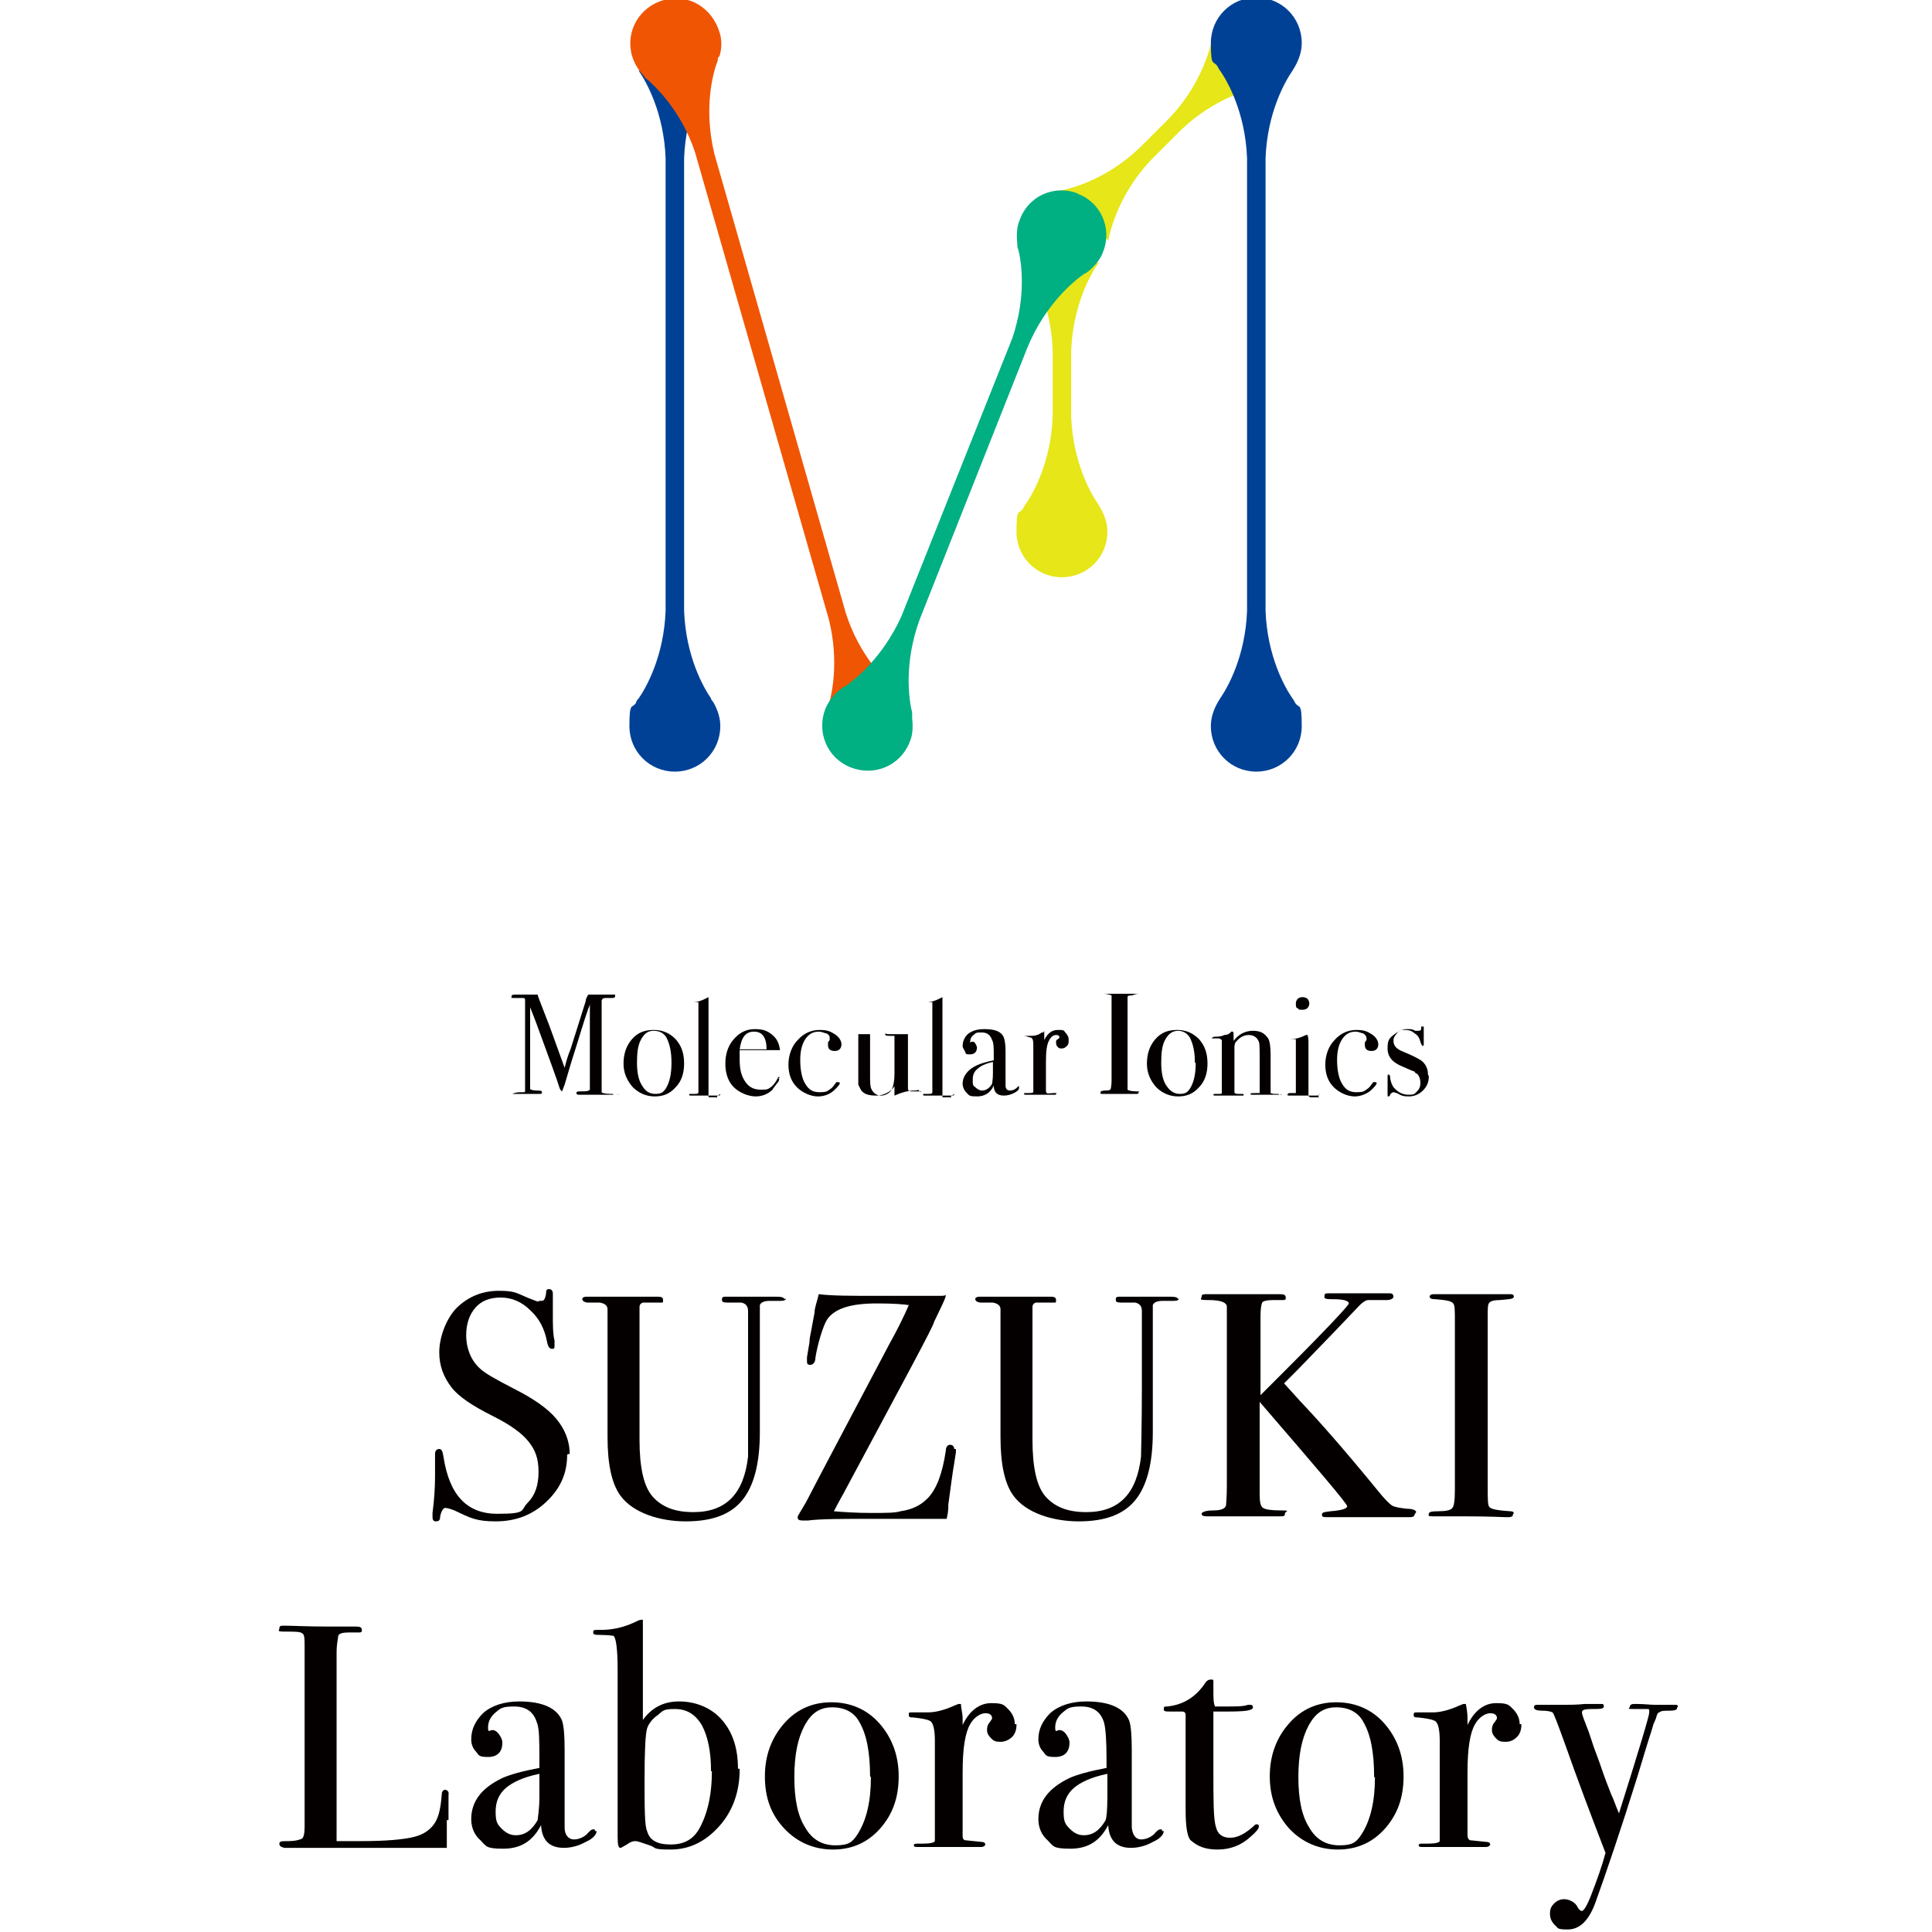
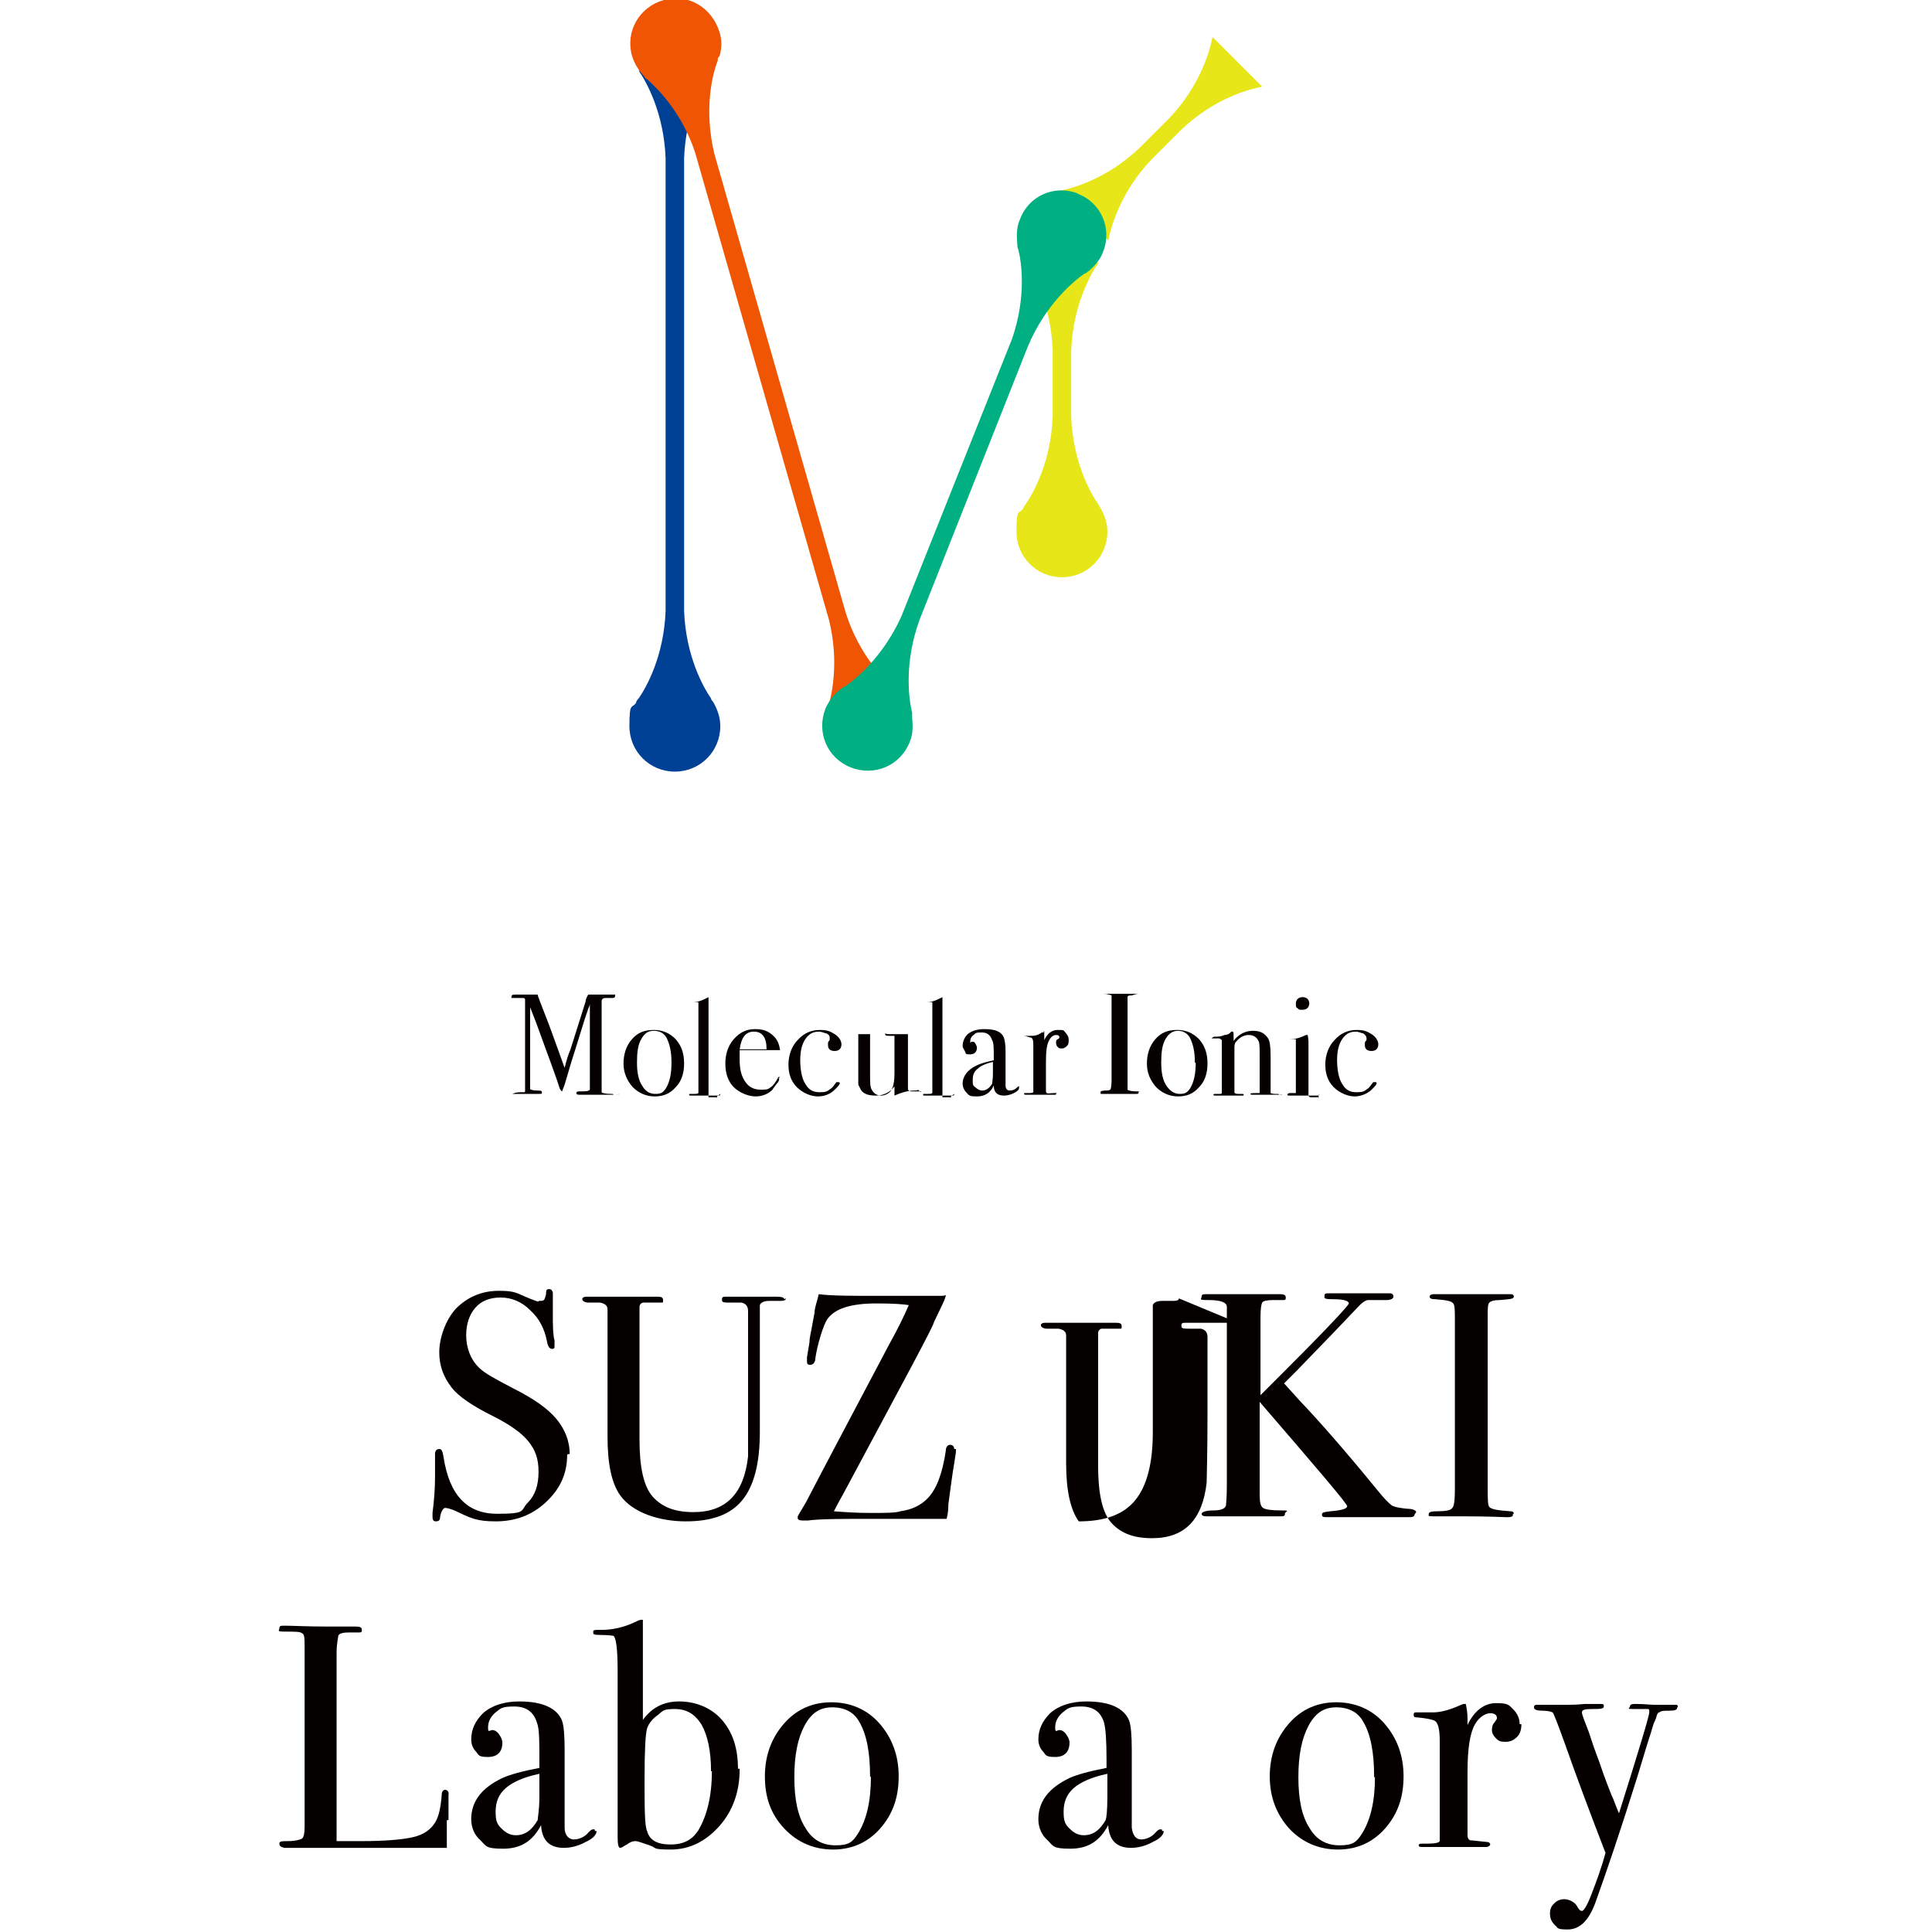
<svg xmlns="http://www.w3.org/2000/svg" id="_レイヤー_2" version="1.1" viewBox="0 0 229.6 229.6">
  <defs>
    <style> .st0, .st1 { fill: none; } .st2 { fill: #004196; } .st3 { fill: #040000; } .st4 { fill: #f05504; } .st1 { stroke: #003e8b; stroke-linejoin: round; stroke-width: 3px; } .st5 { fill: #00af82; } .st6 { fill: #e6e619; } </style>
  </defs>
  <rect class="st0" x="0" y="0" width="229.6" height="229.6" />
  <rect class="st0" x="-11.5" y="0" width="252.7" height="229.6" />
  <g>
    <path class="st3" d="M73.6,130s0,.1-.4.1h-4.3c-.2,0-.4,0-.4-.2s.2-.2.5-.2c.6,0,.9,0,1.1-.2v-10.2s0,.2-.2.6c-.5,1.4-1.1,3.5-2,6.3l-.8,2.7c-.2.5-.3.8-.3.8,0,0-.2-.1-.3-.4-.3-1-1.3-3.7-2.8-7.8l-.7-1.8v9.7c0,.1.4.2.8.2s.6,0,.6.2,0,.2-.4.2h-3.1s.3-.2,1-.2.4,0,.5-.1v-10.8c0-.2,0-.3-.3-.3s-.5,0-1,0-.3,0-.3-.2.2-.2.5-.2h2.6c0,.2.4,1.1,1,2.7.3.7,1,2.7,2.2,6,.2-.8.4-1.5.7-2.2l1.8-5.7c0-.3.2-.6.3-.8h3.2v.2c0,0,0,.2-.3.2h-.7c-.3,0-.5,0-.6.3v10.1c0,.5,0,.7,0,.8s.5.2,1.1.2h0c.2,0,.3,0,.3.1h.5Z" />
    <path class="st3" d="M81.3,126.4c0,1.1-.3,2.1-1,2.8-.7.8-1.5,1.1-2.5,1.1s-1.9-.4-2.6-1.1c-.7-.8-1.1-1.7-1.1-2.8s.3-2.1,1-2.9,1.5-1.1,2.6-1.1,1.9.4,2.6,1.1c.7.8,1,1.7,1,2.9ZM79.8,126.3c0-1.3-.2-2.2-.6-3-.3-.5-.8-.8-1.5-.8s-1.1.3-1.5,1-.5,1.6-.5,2.8.2,2.1.6,2.7c.4.7.9,1,1.6,1s.9-.2,1.2-.6c.5-.8.7-1.8.7-3.1Z" />
    <path class="st3" d="M85.6,130c0,.1,0,.2-.2.2h-3.2c-.2,0-.3,0-.3-.1s0-.1.2-.1h.4c.3,0,.5,0,.5-.2v-10.7s0,0-.3,0h-.6q-.2,0-.2,0c0,0,0,0,.4,0,.6,0,1.1-.2,1.5-.4l.4-.2h0c0,.3,0,.8,0,1.5v10.3s0,.1,0,.1h.6c.3,0,.4,0,.4.1v-.2Z" />
    <path class="st3" d="M92.6,128.2c0,.1,0,.3-.3.6-.2.3-.4.5-.5.7-.5.5-1.2.8-2,.8s-1.9-.4-2.6-1.1c-.7-.7-1-1.7-1-2.8s.3-2.1,1-2.9,1.5-1.2,2.5-1.2,1.5.2,2.1.7.8,1.1.9,1.8h-4.8v1.1c0,1.2.2,2,.7,2.7s1.1.9,1.9.9.8-.1,1.1-.3c.3-.2.6-.6.9-1.2,0,0,0,0,.2,0s0,0,0,0l-.2.2ZM91.1,124.7c0-1.4-.5-2.1-1.5-2.1s-1.5.7-1.7,2.1h3.2Z" />
    <path class="st3" d="M100,124.1c0,.5-.3.8-.8.8s-.8-.2-.8-.7,0-.3.2-.6v-.2c0-.2,0-.4-.4-.6-.2,0-.5-.2-.9-.2-.7,0-1.2.3-1.6.9s-.6,1.4-.6,2.5.2,2.2.6,2.8c.4.7.9,1,1.7,1s.9-.1,1.3-.4c.2-.1.4-.4.7-.8h.2c0,0,.2,0,.2.1,0,.2-.2.4-.6.8-.5.5-1.2.8-2,.8s-1.8-.4-2.5-1.1c-.7-.7-1-1.6-1-2.7s.4-2.2,1.1-2.9c.7-.8,1.6-1.2,2.6-1.2s1.3.2,1.8.5.8.8.8,1.2h0Z" />
    <path class="st3" d="M109.1,129.5s0,.1-.4.1c-.9,0-1.7.3-2.4.6h0s0,0,0-.1v-1c-.5.7-1.3,1.1-2.2,1.1s-1.5-.2-1.8-.7l-.3-.6v-6c0,0-.2,0-.5,0h-.2c-.3,0-.5,0-.5,0s0,0,.3,0h2.3v4.8c0,.9,0,1.5.2,1.8.2.4.6.7,1.1.7s1.1-.3,1.3-.8c.2-.4.3-1,.3-1.8v-4.2c0-.2,0-.3,0-.3h-.4c-.5,0-.7,0-.7-.2s0,0,.4,0h2.3v6.4c0,.2,0,.3.3.4h1c.5,0,.2,0,.2.1h0Z" />
    <path class="st3" d="M113.4,130c0,.1,0,.2-.2.2h-3.2c-.2,0-.3,0-.3-.1s0-.1.2-.1h.4c.3,0,.5,0,.5-.2v-10.7s0,0-.3,0h-.6q-.2,0-.2,0c0,0,0,0,.4,0,.6,0,1.1-.2,1.5-.4l.4-.2h0c0,.3,0,.8,0,1.5v10.3q0,.1,0,.1h.6c.3,0,.4,0,.4.1v-.2Z" />
    <path class="st3" d="M121.1,129.3c0,.2-.2.4-.6.6-.4.2-.8.3-1.2.3-.8,0-1.2-.4-1.2-1.2-.4.9-1.1,1.3-2,1.3s-.9-.1-1.2-.4c-.3-.3-.5-.7-.5-1.1,0-.9.6-1.7,1.7-2.2.4-.2,1.1-.4,2-.6v-.4c0-1,0-1.7-.2-2-.2-.6-.6-.9-1.2-.9s-.7,0-1,.3c-.3.2-.4.5-.4.8s0,0,.2,0,.3,0,.4.2c0,0,.2.3.2.5,0,.5-.3.8-.8.8s-.5,0-.6-.3-.3-.4-.3-.7c0-.5.2-1,.6-1.4.5-.4,1.1-.6,2-.6,1.3,0,2,.3,2.3,1,.1.3.2.8.2,1.6v4.1c0,.4.2.6.5.6s.6-.1.8-.3.2-.2.3-.2,0,0,0,.1h0ZM118,127.5v-1.3c-.9.2-1.5.5-1.8.8-.4.3-.6.7-.6,1.3s0,.7.3.9c.2.2.5.4.8.4.5,0,.9-.3,1.2-.8,0-.1.1-.5.1-1.2h0Z" />
    <path class="st3" d="M127,123.6c0,.3,0,.5-.2.7s-.4.3-.6.3-.4,0-.5-.2c-.1,0-.2-.3-.2-.5s0-.3.2-.4.2-.2.2-.2c0-.2-.1-.3-.4-.3s-.6.2-.8.6c-.3.5-.4,1.3-.4,2.6v3.4c0,.1,0,.2.1.3s.4,0,.9,0,.2,0,.2.1,0,.1-.2.1h-3.3c-.2,0-.3,0-.3-.1s0-.1.2-.1h.2c.4,0,.6,0,.7-.1v-5.4c0-.6,0-1-.3-1.1-.2,0-.5-.2-.9-.2s-.2,0-.2,0,0,0,.2,0h.8c.4,0,.9,0,1.4-.4h.2c0,0,.1-.2.1-.2v1.1c.4-.8.9-1.2,1.6-1.2s.7,0,.9.3c.2.2.4.5.4.8v.3Z" />
    <path class="st3" d="M135.3,129.9s0,.1-.2.1h-2.5c-1.4,0-.6,0-.9,0h-.7c-.3,0-.2,0-.2-.2s.1-.1.4-.2c.5,0,.7,0,.8-.2,0,0,.1-.4.1-1v-10.1c0,0-.4-.2-1-.2s-.3,0-.3,0,0,0,.2,0h4c.2,0,.3,0,.3,0s-.3,0-.8.2c-.3,0-.5,0-.5.2v11c.1.1.5.2,1.1.2s.2,0,.2.1v.2Z" />
    <path class="st3" d="M143.5,126.4c0,1.1-.3,2.1-1,2.8-.7.8-1.5,1.1-2.5,1.1s-1.9-.4-2.6-1.1c-.7-.8-1.1-1.7-1.1-2.8s.3-2.1,1-2.9,1.5-1.1,2.6-1.1,1.9.4,2.6,1.1c.7.8,1,1.7,1,2.9ZM142,126.3c0-1.3-.2-2.2-.6-3-.3-.5-.8-.8-1.4-.8s-1.1.3-1.5,1-.5,1.6-.5,2.8.2,2.1.6,2.7.9,1,1.6,1,.9-.2,1.2-.6c.5-.8.7-1.8.7-3.1h-.1Z" />
    <path class="st3" d="M152.3,130s0,.1-.3.1h-3.2q-.2,0-.2-.1h0c0-.1.3-.1.7-.1h.4v-3.9c0-1.3,0-2-.1-2.2-.2-.5-.6-.8-1.2-.8s-1.1.3-1.5.8c-.1,0-.2.4-.2.6v5.4c0,.1.1.2.4.2h.5c.1,0,.2,0,.2.1s0,.1-.2.1h-3.1c-.2,0-.3,0-.3-.1s.1-.1.3-.1h.4c.2,0,.3,0,.3-.1v-6.3c0,0-.2-.2-.4-.2h-.5c-.2,0-.3,0-.3,0s.1-.2.4-.2.7,0,1.1-.2c.4,0,.7-.2.8-.4.1,0,.2,0,.2,0,0,0,.1,0,.1.3v.8c.6-.8,1.4-1.2,2.3-1.2s1.4.3,1.8.9c.2.3.3,1,.3,2v4.5s.2.1.5.1h.3c.1,0,.2,0,.2.1h.3Z" />
    <path class="st3" d="M156.8,130c0,.1,0,.2-.3.2h-3.3c-.1,0-.2,0-.2-.1s.1-.2.3-.2h.7v-6.4h-.9c-.1,0-.2,0-.2,0s0,0,.3,0c.8,0,1.4-.2,2-.5h.2s.1.4.1.8v6.4s0,.1.2.2h.8c.4,0,.2,0,.2.1v-.3ZM155.6,119.2c0,.5-.3.8-.8.8s-.4,0-.6-.2c-.2,0-.2-.3-.2-.5,0-.5.3-.8.8-.8s.8.3.8.8h0Z" />
    <path class="st3" d="M163.8,124.1c0,.5-.3.8-.8.8s-.8-.2-.8-.7,0-.3.2-.6v-.2c0-.2-.1-.4-.4-.6-.2,0-.5-.2-.9-.2-.7,0-1.2.3-1.6.9-.4.6-.6,1.4-.6,2.5s.2,2.2.6,2.8c.4.7.9,1,1.7,1s.9-.1,1.3-.4c.2-.1.4-.4.7-.8h.2c.1,0,.2,0,.2.1,0,.2-.2.4-.6.8s-1.2.8-2,.8-1.8-.4-2.5-1.1c-.7-.7-1-1.6-1-2.7s.4-2.2,1.1-2.9c.7-.8,1.6-1.2,2.6-1.2s1.3.2,1.8.5.8.8.8,1.2h0Z" />
-     <path class="st3" d="M169.8,127.9c0,.7-.2,1.2-.7,1.7s-1.1.7-1.7.7-.9-.1-1.4-.4c-.1,0-.3-.1-.4-.1s-.3.1-.4.3c0,.1-.1.2-.2.2s-.1,0-.1-.1v-2.3c0,0,0-.2.1-.2s.1,0,.2.2c0,.5.2,1,.4,1.3.5.6,1.1.9,1.8.9s.7-.1,1-.4.4-.6.4-1-.1-.8-.4-1.1c-.2,0-.3-.3-.4-.3s-.5-.2-1.2-.5c-1.3-.5-1.9-1.2-1.9-2.2s.2-1.2.7-1.6,1-.7,1.6-.7.6,0,1,.2h.3c.2,0,.4,0,.4-.3s0-.2.2-.2.1,0,.1,0h0v2.1h0c0,0,0,.2-.1.2s-.2-.2-.3-.5c-.1-.4-.3-.8-.7-1-.3-.3-.7-.4-1.1-.4s-.7,0-1,.4-.4.5-.4.9c0,.6.4,1,1.2,1.3,1.2.5,2,.9,2.3,1.2.4.4.6.9.6,1.5h0Z" />
  </g>
  <g>
    <path class="st3" d="M67.4,172.9c0,2.2-.8,4-2.5,5.6s-3.7,2.3-6,2.3-3-.4-4.9-1.3c-.5-.2-.9-.3-1.1-.3s-.5.4-.6,1.1c0,.4-.2.5-.5.5s-.4-.2-.4-.5v-.5c.2-1.5.3-3,.3-4.3v-2.7c0-.4.2-.6.5-.6s.4.3.5.9c.7,4.6,2.8,6.8,6.4,6.8s2.7-.4,3.6-1.3,1.3-2.1,1.3-3.7-.4-2.6-1.2-3.6-2.2-2-4.2-3c-2.4-1.2-4.1-2.3-5-3.5s-1.4-2.5-1.4-4.1.7-3.8,2-5.2c1.4-1.4,3.1-2.1,5.1-2.1s2.1.3,3.6.9.9.3,1.2.3.5,0,.6-.2c0,0,.2-.4.2-.8s.2-.4.4-.4.4.2.4.5v.5c0,.6,0,1.3,0,2.2s0,2.2.2,2.9v.6c0,.3,0,.4-.3.4s-.5-.3-.6-.9c-.3-1.5-.9-2.7-2-3.7-1-1-2.2-1.5-3.5-1.5s-2.3.4-3,1.2-1.1,1.9-1.1,3.3.5,2.9,1.6,3.9c.6.6,1.9,1.3,4,2.4,2.4,1.2,4.1,2.4,5.1,3.6,1,1.2,1.6,2.6,1.6,4.2h-.2Z" />
    <path class="st3" d="M93.4,154.3c0,.2-.2.3-.7.3h-1.3c-.6,0-1,.2-1.1.5v15.1c0,3.7-.7,6.4-2.1,8.1-1.4,1.7-3.6,2.5-6.7,2.5s-6.3-1-7.8-3.1c-1-1.4-1.5-3.7-1.5-6.9v-15.2c0-.5-.4-.7-.9-.8h-1.4c-.4,0-.7-.2-.7-.4s.2-.3.5-.3h8.5c.4,0,.6.1.6.4s0,.3-.2.3h-2.2c-.3.1-.4.3-.4.5v15.8c0,3.3.5,5.6,1.6,6.8s2.6,1.8,4.8,1.8c3.9,0,6-2.2,6.5-6.6,0-.7,0-3.4,0-8.3v-8.6c0-.3,0-.5,0-.4,0-.6-.3-.9-.8-1h-1.5c-.8,0-.8-.1-.8-.4s.2-.3.5-.3h6c.6,0,.9.1.9.3h0Z" />
    <path class="st3" d="M113.6,172.2v.4l-.2,1.3c-.2,1.1-.4,2.7-.7,4.9,0,.4,0,.9-.2,1.7.2,0-.4,0-1.7,0h-7.1c-3.6,0-6.2,0-7.7.2h-.6c-.4,0-.6-.1-.6-.3v-.2c0,0,.4-.7,1-1.7,1.7-3.3,5-9.5,9.8-18.6,1-1.8,1.8-3.4,2.4-4.8-.6-.1-1.8-.2-3.8-.2-3.1,0-5,.6-5.9,1.9-.2.3-.5,1-.8,2s-.5,1.9-.6,2.6c0,.5-.3.8-.6.8s-.4-.1-.4-.4v-.5l.3-1.8c0-.6.2-1.2.3-1.9l.3-1.6c0-.6.3-1.3.5-2.2,1.5.2,3.9.2,7.1.2h7.4c.2,0,.4,0,.6-.1,0,.4-.6,1.5-1.4,3.2,0,.4-3.6,7-10.5,19.9-.3.6-.8,1.4-1.4,2.6,1.2.1,2.7.2,4.4.2s2.9,0,3.5-.2c1.4-.2,2.4-.7,3.2-1.5,1.1-1.1,1.8-3,2.2-5.7,0-.4.2-.7.5-.7s.5.2.5.5h.2Z" />
-     <path class="st3" d="M140.1,154.3c0,.2-.2.3-.7.3h-1.3c-.6,0-1,.2-1.1.5v15.1c0,3.7-.7,6.4-2.1,8.1-1.4,1.7-3.6,2.5-6.7,2.5s-6.3-1-7.8-3.1c-1-1.4-1.5-3.7-1.5-6.9v-15.2c0-.5-.4-.7-.9-.8h-1.4c-.4,0-.7-.2-.7-.4s.2-.3.5-.3h8.5c.4,0,.6.1.6.4s0,.3-.2.3h-2.2c-.3.1-.4.3-.4.5v15.8c0,3.3.5,5.6,1.6,6.8s2.6,1.8,4.8,1.8c3.9,0,6-2.2,6.5-6.6,0-.7.1-3.4.1-8.3v-8.6c0-.3,0-.5,0-.4,0-.6-.3-.9-.8-1h-1.5c-.8,0-.8-.1-.8-.4s.2-.3.5-.3h6c.6,0,.9.1.9.3h0Z" />
+     <path class="st3" d="M140.1,154.3c0,.2-.2.3-.7.3h-1.3c-.6,0-1,.2-1.1.5v15.1c0,3.7-.7,6.4-2.1,8.1-1.4,1.7-3.6,2.5-6.7,2.5c-1-1.4-1.5-3.7-1.5-6.9v-15.2c0-.5-.4-.7-.9-.8h-1.4c-.4,0-.7-.2-.7-.4s.2-.3.5-.3h8.5c.4,0,.6.1.6.4s0,.3-.2.3h-2.2c-.3.1-.4.3-.4.5v15.8c0,3.3.5,5.6,1.6,6.8s2.6,1.8,4.8,1.8c3.9,0,6-2.2,6.5-6.6,0-.7.1-3.4.1-8.3v-8.6c0-.3,0-.5,0-.4,0-.6-.3-.9-.8-1h-1.5c-.8,0-.8-.1-.8-.4s.2-.3.5-.3h6c.6,0,.9.1.9.3h0Z" />
    <path class="st3" d="M168.1,180c0,.2-.2.3-.5.3h-9.8c-.5,0-.7,0-.7-.3s.3-.3,1-.4c1.3-.1,2-.3,2-.6s-3.5-4.4-10.4-12.4v11c0,.9.1,1.4.4,1.6.3.2,1,.3,2.2.3s.4.1.4.4-.2.3-.5.3h-8.8c-.4,0-.6-.1-.6-.3s.5-.4,1.4-.4,1.4-.2,1.5-.6c0-.1.1-.9.1-2.4v-21.2c0-.5-.7-.8-2.1-.8s-.9-.1-.9-.4.2-.3.7-.3h8.6c.5,0,.7.1.7.4s0,.2-.2.3h-1.3c-.7,0-1.2.1-1.3.3s-.2.7-.2,1.7v9.3l3.2-3.2c4.9-4.9,7.3-7.5,7.3-7.7,0-.3-.6-.5-1.8-.5s-1.1-.1-1.1-.4.2-.3.5-.3h7.3c.3,0,.4.2.4.4s-.3.4-.8.4h-2.2c-.3,0-.7.3-1,.6-1.6,1.7-4.1,4.3-7.5,7.8l-1,1-.5.5c.2.2.8.9,1.9,2.1,2.1,2.2,5.2,5.7,9.2,10.6.8,1,1.4,1.6,1.7,1.8s.9.3,1.8.4c.7,0,1.1.2,1.1.4l-.2.3Z" />
    <path class="st3" d="M179.8,180c0,.2-.2.3-.5.3h-.4c-.2,0-1.9-.1-5.2-.1s-1.3,0-1.9,0h-1.5c-.7,0-.5-.1-.5-.3s.3-.3,1-.3c1,0,1.6-.1,1.8-.4.2-.2.3-.9.3-2.2v-20c0-1.2,0-1.9-.2-2.1-.2-.3-.9-.4-2.1-.5-.5,0-.7-.1-.7-.3s.2-.3.5-.3h8.9c.4,0,.6,0,.6.3s-.6.3-1.7.4c-.6,0-1,.1-1.2.3s-.2.7-.2,1.6v20.3c0,1.4,0,2.2.2,2.4.3.3,1.1.4,2.5.5.3,0,.4.1.4.3h-.1Z" />
    <path class="st3" d="M53.1,216.3c0,.7,0,1.7,0,3.3h-19.3c-.4-.1-.6-.2-.6-.5s.3-.3,1-.3c1,0,1.5-.2,1.7-.3.2-.2.3-.6.3-1.4v-21.4c0-.9,0-1.5-.3-1.6-.2-.2-.9-.2-2-.2s-.7-.1-.7-.4.2-.3.5-.3h.3c.8,0,2.5.1,5,.1s.7,0,1.3,0h2c.5,0,.7.1.7.4s0,.2-.2.3h-1.3c-.7,0-1.2.1-1.3.4,0,.2-.2.9-.2,2v22.4h2.9c3,0,5.1-.2,6.3-.5s2-.9,2.5-1.7.7-2,.8-3.4c0-.3.2-.5.4-.5s.5.2.4.6v3.3-.3Z" />
    <path class="st3" d="M70.9,217.6c0,.4-.4.9-1.3,1.3-.9.5-1.8.7-2.6.7-1.7,0-2.6-.9-2.7-2.7-1,1.9-2.4,2.8-4.5,2.8s-2-.3-2.7-1c-.7-.6-1.1-1.5-1.1-2.5,0-2.1,1.2-3.7,3.7-4.9.9-.4,2.3-.8,4.4-1.2v-1c0-2.2,0-3.7-.3-4.4-.4-1.3-1.3-1.9-2.7-1.9s-1.6.2-2.2.7-.9,1.1-.9,1.8.2.3.5.3.6.2.8.5c.2.3.4.6.4,1,0,1.1-.6,1.7-1.7,1.7s-1.1-.2-1.4-.6c-.4-.4-.6-.9-.6-1.5,0-1.2.5-2.2,1.4-3.1,1-.9,2.5-1.4,4.3-1.4,2.8,0,4.5.8,5.1,2.3.2.6.3,1.7.3,3.5v9.2c0,.9.5,1.4,1.1,1.4s1.3-.3,1.7-.8c.3-.3.4-.4.6-.4s.2,0,.2.2h.2ZM64.1,213.6v-2.8c-1.9.4-3.2,1-4,1.7s-1.2,1.6-1.2,2.8.2,1.5.7,2,1,.8,1.7.8c1.1,0,1.9-.6,2.6-1.8,0-.3.2-1.2.2-2.7Z" />
    <path class="st3" d="M87.9,210.3c0,2.6-.8,4.9-2.4,6.7s-3.5,2.8-5.8,2.8-1.6-.2-2.5-.5-1.4-.5-1.7-.5-.6.1-1,.4c-.4.2-.6.4-.8.4s-.3-.4-.3-1.3v-19.8c0-2.6-.2-3.9-.5-4.1,0,0-.6-.1-1.5-.1s-.9-.1-.9-.3,0-.3.4-.3h.5c1.4,0,2.7-.3,4-.9.4-.2.6-.3.8-.3h.2v11.9c1-1.4,2.4-2.2,4.3-2.2s3.8.7,5.1,2.2,1.9,3.4,1.9,5.8h.2ZM84.5,210.5c0-2.4-.4-4.2-1.1-5.5-.8-1.3-1.8-1.9-3.2-1.9s-1.4.2-2,.7c-.6.4-1.1,1-1.3,1.6-.2.7-.3,2.7-.3,6s0,5.6.3,6.2c.3,1.1,1.2,1.6,2.8,1.6s2.6-.6,3.3-1.7c1-1.7,1.6-4,1.6-7h-.1Z" />
    <path class="st3" d="M106.8,211.1c0,2.5-.7,4.5-2.2,6.2s-3.4,2.5-5.6,2.5-4.2-.8-5.8-2.5-2.3-3.7-2.3-6.2.8-4.6,2.3-6.3,3.4-2.5,5.6-2.5,4.2.8,5.7,2.5,2.3,3.8,2.3,6.3ZM103.4,211.1c0-2.8-.4-5-1.3-6.5-.6-1.1-1.7-1.7-3.2-1.7s-2.5.7-3.3,2.2-1.2,3.5-1.2,6.1.4,4.6,1.3,6c.8,1.4,2,2.1,3.6,2.1s2-.4,2.6-1.3c1.1-1.7,1.6-4,1.6-6.8h0Z" />
-     <path class="st3" d="M120.8,205c0,.6-.2,1.1-.5,1.4s-.8.6-1.4.6-.8-.1-1.1-.4-.5-.6-.5-1,.1-.7.3-.9c.2-.3.3-.4.3-.5,0-.4-.3-.6-.8-.6s-1.3.4-1.8,1.3c-.6,1-.9,2.9-.9,5.7v7.5c0,.3,0,.5.3.6.2,0,.9.1,2,.2.3,0,.4.2.4.3s-.2.3-.5.3h-7.4c-.4,0-.6,0-.6-.2s.2-.2.5-.2h.5c.9,0,1.4-.1,1.5-.3v-11.9c0-1.4-.2-2.2-.6-2.4s-1.1-.3-2-.4c-.3,0-.5,0-.5-.3s0-.3.4-.3h1.9c.9,0,2-.3,3.1-.8l.5-.2h.3c0,.5.2,1.1.2,1.7v.8c.8-1.7,2-2.6,3.4-2.6s1.5.2,2,.7.8,1.1.8,1.8h.2Z" />
    <path class="st3" d="M138.3,217.6c0,.4-.4.9-1.3,1.3-.9.5-1.8.7-2.6.7-1.7,0-2.6-.9-2.7-2.7-1,1.9-2.4,2.8-4.5,2.8s-2-.3-2.7-1c-.7-.6-1.1-1.5-1.1-2.5,0-2.1,1.2-3.7,3.7-4.9.9-.4,2.3-.8,4.4-1.2v-1c0-2.2-.1-3.7-.3-4.4-.4-1.3-1.3-1.9-2.7-1.9s-1.6.2-2.2.7c-.6.5-.9,1.1-.9,1.8s.2.3.5.3.6.2.8.5.4.6.4,1c0,1.1-.6,1.7-1.7,1.7s-1.1-.2-1.4-.6c-.4-.4-.6-.9-.6-1.5,0-1.2.5-2.2,1.4-3.1,1-.9,2.5-1.4,4.3-1.4,2.8,0,4.5.8,5.1,2.3.2.6.3,1.7.3,3.5v9.2c.1.9.5,1.4,1.1,1.4s1.3-.3,1.7-.8c.3-.3.4-.4.6-.4s.2,0,.2.2h.2ZM131.6,213.6v-2.8c-1.9.4-3.2,1-4,1.7s-1.2,1.6-1.2,2.8.2,1.5.7,2,1,.8,1.7.8c1.1,0,1.9-.6,2.6-1.8.1-.3.2-1.2.2-2.7Z" />
-     <path class="st3" d="M149.6,217.1c0,.2-.3.6-1,1.2-1.1,1-2.4,1.5-3.9,1.5s-2.4-.4-3.2-1.1c-.4-.4-.6-1.6-.6-3.6v-11.3c0-.3-.2-.4-.4-.4h-1.4c-.6,0-.8,0-.8-.3s.1-.3.4-.3c2-.2,3.5-1.2,4.6-2.9.2-.2.3-.3.6-.3s.3,0,.3.3v.8c0,1.1,0,1.7.2,2.1h1.1c1.4,0,2.3,0,2.8-.2h.3c.2,0,.3.1.3.3,0,.4-1,.5-3.1.5h-1.6v7c0,3.5,0,5.8.3,6.7.2.9.8,1.3,1.7,1.3s1.8-.5,2.8-1.4c.1-.1.2-.2.3-.2s.3,0,.3.2h0Z" />
    <path class="st3" d="M166.8,211.1c0,2.5-.7,4.5-2.2,6.2s-3.4,2.5-5.6,2.5-4.2-.8-5.8-2.5c-1.5-1.7-2.3-3.7-2.3-6.2s.8-4.6,2.3-6.3,3.4-2.5,5.6-2.5,4.2.8,5.7,2.5,2.3,3.8,2.3,6.3ZM163.3,211.1c0-2.8-.4-5-1.3-6.5-.6-1.1-1.7-1.7-3.2-1.7s-2.5.7-3.3,2.2-1.2,3.5-1.2,6.1.4,4.6,1.3,6c.8,1.4,2,2.1,3.6,2.1s2-.4,2.6-1.3c1.1-1.7,1.6-4,1.6-6.8h-.1Z" />
    <path class="st3" d="M180.8,205c0,.6-.2,1.1-.5,1.4-.4.4-.8.6-1.4.6s-.8-.1-1.1-.4c-.3-.3-.5-.6-.5-1s.1-.7.3-.9c.2-.3.3-.4.3-.5,0-.4-.3-.6-.8-.6s-1.3.4-1.8,1.3c-.6,1-.9,2.9-.9,5.7v7.5c0,.3.1.5.3.6.2,0,.9.1,2,.2.3,0,.4.2.4.3s-.2.3-.5.3h-7.4c-.4,0-.6,0-.6-.2s.2-.2.5-.2h.5c.9,0,1.4-.1,1.5-.3v-11.9c0-1.4-.2-2.2-.6-2.4-.4-.2-1.1-.3-2-.4-.3,0-.5,0-.5-.3s.1-.3.4-.3h1.9c.9,0,2-.3,3.1-.8l.5-.2h.3c.1.5.2,1.1.2,1.7v.8c.8-1.7,2-2.6,3.4-2.6s1.5.2,2,.7.8,1.1.8,1.8h.2Z" />
    <path class="st3" d="M199.3,203c0,.2-.3.3-.9.3s-1,0-1.2.2c-.2,0-.3.3-.4.7l-.3.7-.3,1c-.4,1.2-.9,2.9-1.6,5.2-2,6.4-3.7,11.4-5,15-.8,2.2-1.9,3.2-3.3,3.2s-1.1-.2-1.5-.5c-.4-.4-.6-.8-.6-1.4s.2-.9.5-1.2.7-.5,1.2-.5,1.2.3,1.5.8c.2.4.4.6.6.6s.6-.6,1.1-1.9c.7-1.8,1.3-3.5,1.7-5-1.9-4.9-3.5-9.2-4.8-12.9-.9-2.5-1.4-3.8-1.5-3.8-.2-.1-.6-.2-1.2-.2s-1-.1-1-.4.2-.3.5-.3h3.3c.5,0,1.3,0,2.2-.1h1.9c.3,0,.4,0,.4.3s-.5.3-1.4.3-1.2.1-1.2.4.3,1,.8,2.3c.2.6.4,1.2.6,1.8l.7,1.9c.2.6.6,1.8,1.4,3.8.3.6.5,1.3.9,2.2,2.4-7.6,3.6-11.6,3.6-12s0-.4-.3-.4h-1.6c-.9,0-.4-.1-.4-.3s.2-.3.5-.3h.3c.9,0,1.6.1,2.1.1h2.5c.2,0,.3,0,.3.3h-.1Z" />
  </g>
  <g>
    <path class="st6" d="M150,10.3c-1.6.3-5.7,1.4-9.6,5.1l-3.6,3.6c-3.7,3.9-4.8,8.1-5.1,9.6l-5.9-5.9c1.6-.3,5.7-1.4,9.6-5.1l3.6-3.6c3.7-3.9,4.8-8.1,5.1-9.6,0,0,5.9,5.9,5.9,5.9Z" />
-     <path class="st2" d="M153.6,8.4c.1-.2.2-.3.3-.5h0c.5-.9.8-1.8.8-2.8,0-3-2.4-5.4-5.4-5.4s-5.4,2.4-5.4,5.4.3,2,.8,2.8h0c.1.2.2.4.3.5.9,1.3,3,5,3.2,10.4v53.8c-.2,5.4-2.3,9.1-3.2,10.4-.1.2-.2.3-.3.5h0c-.5.9-.8,1.8-.8,2.8,0,3,2.4,5.4,5.4,5.4s5.4-2.4,5.4-5.4-.3-2-.8-2.8h0c-.1-.2-.2-.4-.3-.5-.9-1.3-3-5-3.2-10.4V18.8c.2-5.4,2.3-9.1,3.2-10.4Z" />
    <g>
      <path class="st6" d="M130.5,31.3c-.9,1.3-3,5-3.2,10.4v7.8c.2,5.4,2.3,9.1,3.2,10.4.1.2.2.3.3.5h0c.5.9.8,1.8.8,2.8,0,3-2.4,5.4-5.4,5.4s-5.4-2.4-5.4-5.4.3-2,.8-2.8h0c.1-.2.2-.4.3-.5.9-1.3,3-5,3.2-10.4v-7.9c-.2-5.4-2.3-9.1-3.2-10.4h8.6Z" />
      <g>
        <path class="st1" d="M133.3,47.4" />
        <path class="st1" d="M133.3,47.4" />
        <path class="st2" d="M84.5,8.4c-.9,1.3-3,5-3.2,10.4v53.8c.2,5.4,2.3,9.1,3.2,10.4,0,.2.2.3.3.5h0c.5.9.8,1.8.8,2.8,0,3-2.4,5.4-5.4,5.4s-5.4-2.4-5.4-5.4.3-2,.8-2.8h0c0-.2.2-.4.3-.5.9-1.3,3-5,3.2-10.4V18.8c-.2-5.4-2.3-9.1-3.2-10.4h8.6Z" />
        <path class="st4" d="M106.4,81.9c-1.2-1-4.3-4-5.9-9.1l-15.6-54.5h0c-1.3-5.4-.2-9.6.4-11.1,0-.2,0-.4.2-.5h0c.3-1,.3-2,0-2.9C84.6.9,81.8-.8,78.9,0c-2.9.8-4.6,3.7-3.8,6.6.3,1,.8,1.8,1.5,2.5h0c0,.2.3.3.4.4,1.1,1,4,3.8,5.6,8.6l15.9,55.5c1.3,5.2.3,9.3-.2,10.8l8.1-2.3v-.2Z" />
        <path class="st5" d="M128.1,23c-2.8-1.1-5.9.3-6.9,3.1-.4.9-.4,1.9-.3,2.9h0c0,.3,0,.4.1.6.4,1.5,1,5.6-.7,10.6l-13.2,33.1c-2.2,4.8-5.4,7.4-6.7,8.3-.2,0-.3.2-.5.3h0c-.8.6-1.4,1.4-1.8,2.3-1.1,2.8.2,5.9,3,7s5.9-.2,7-3c.4-.9.4-1.9.3-2.9h0c0-.3,0-.4,0-.6-.4-1.6-1-5.9.9-11.1l12.8-32.3h0c2.1-5.1,5.5-7.9,6.8-8.8.2,0,.3-.2.5-.3h0c.7-.6,1.4-1.4,1.7-2.3,1.1-2.8-.3-5.9-3.1-6.9h.2Z" />
      </g>
    </g>
  </g>
</svg>